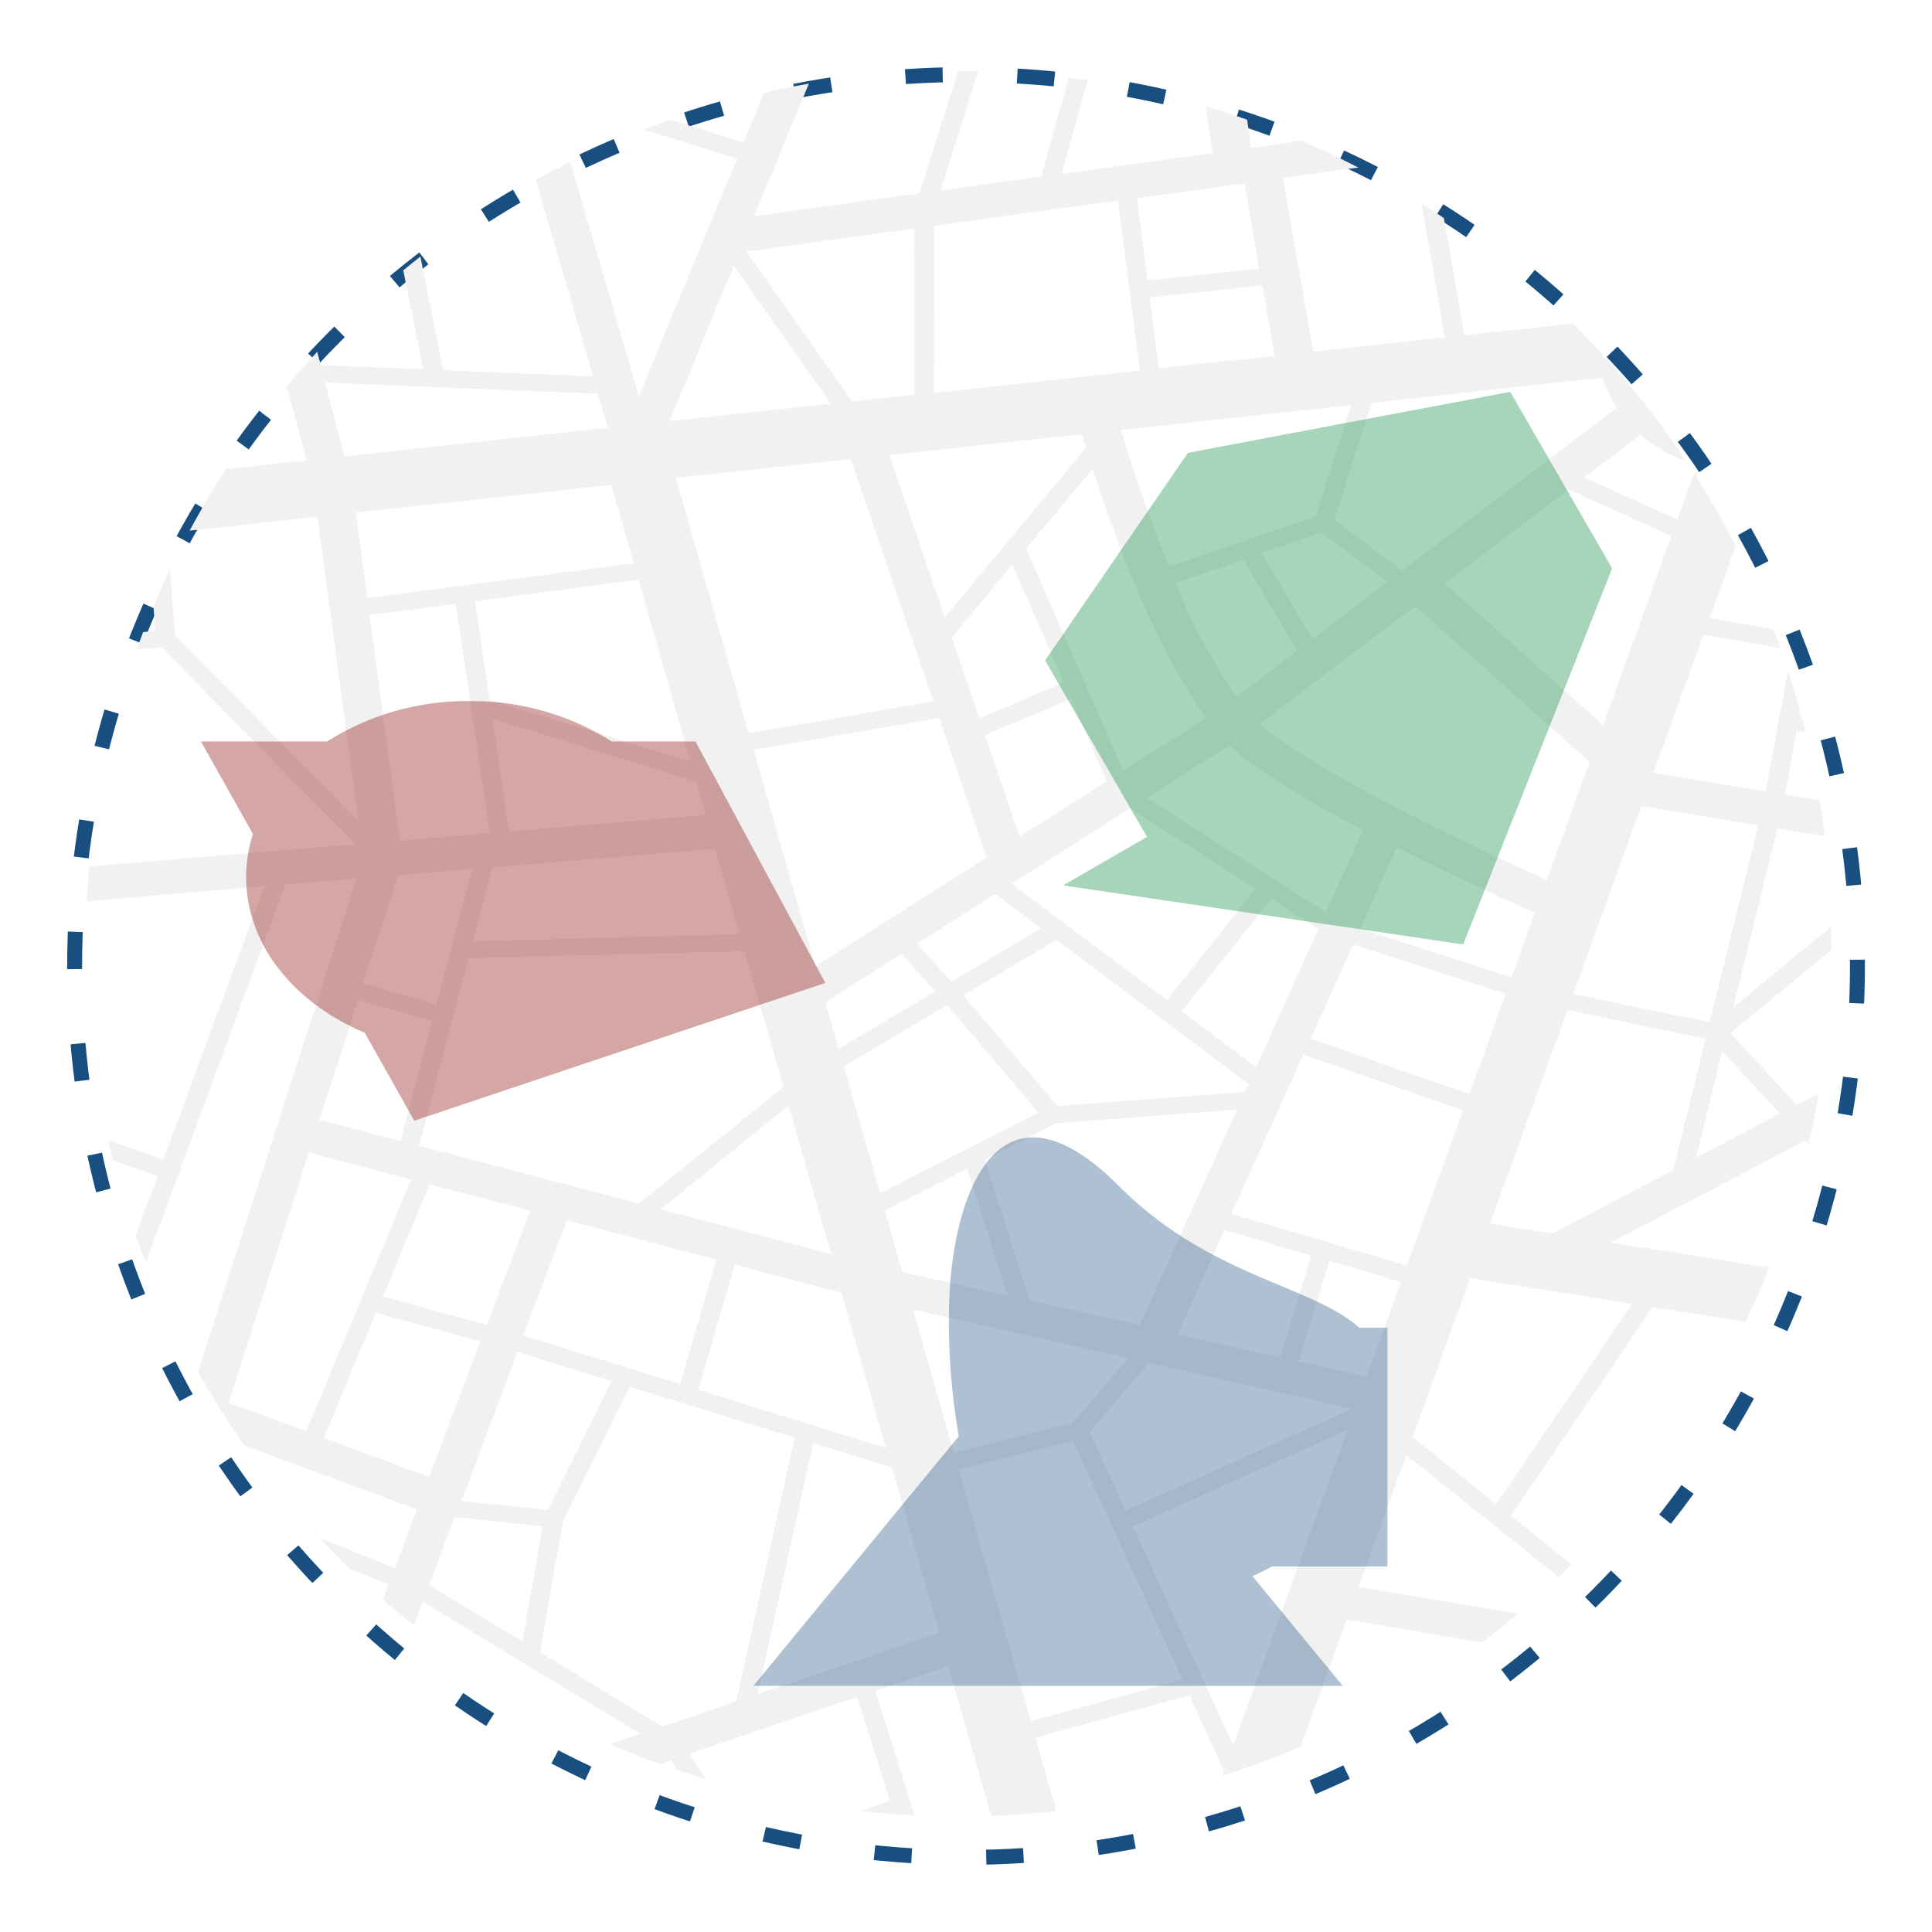
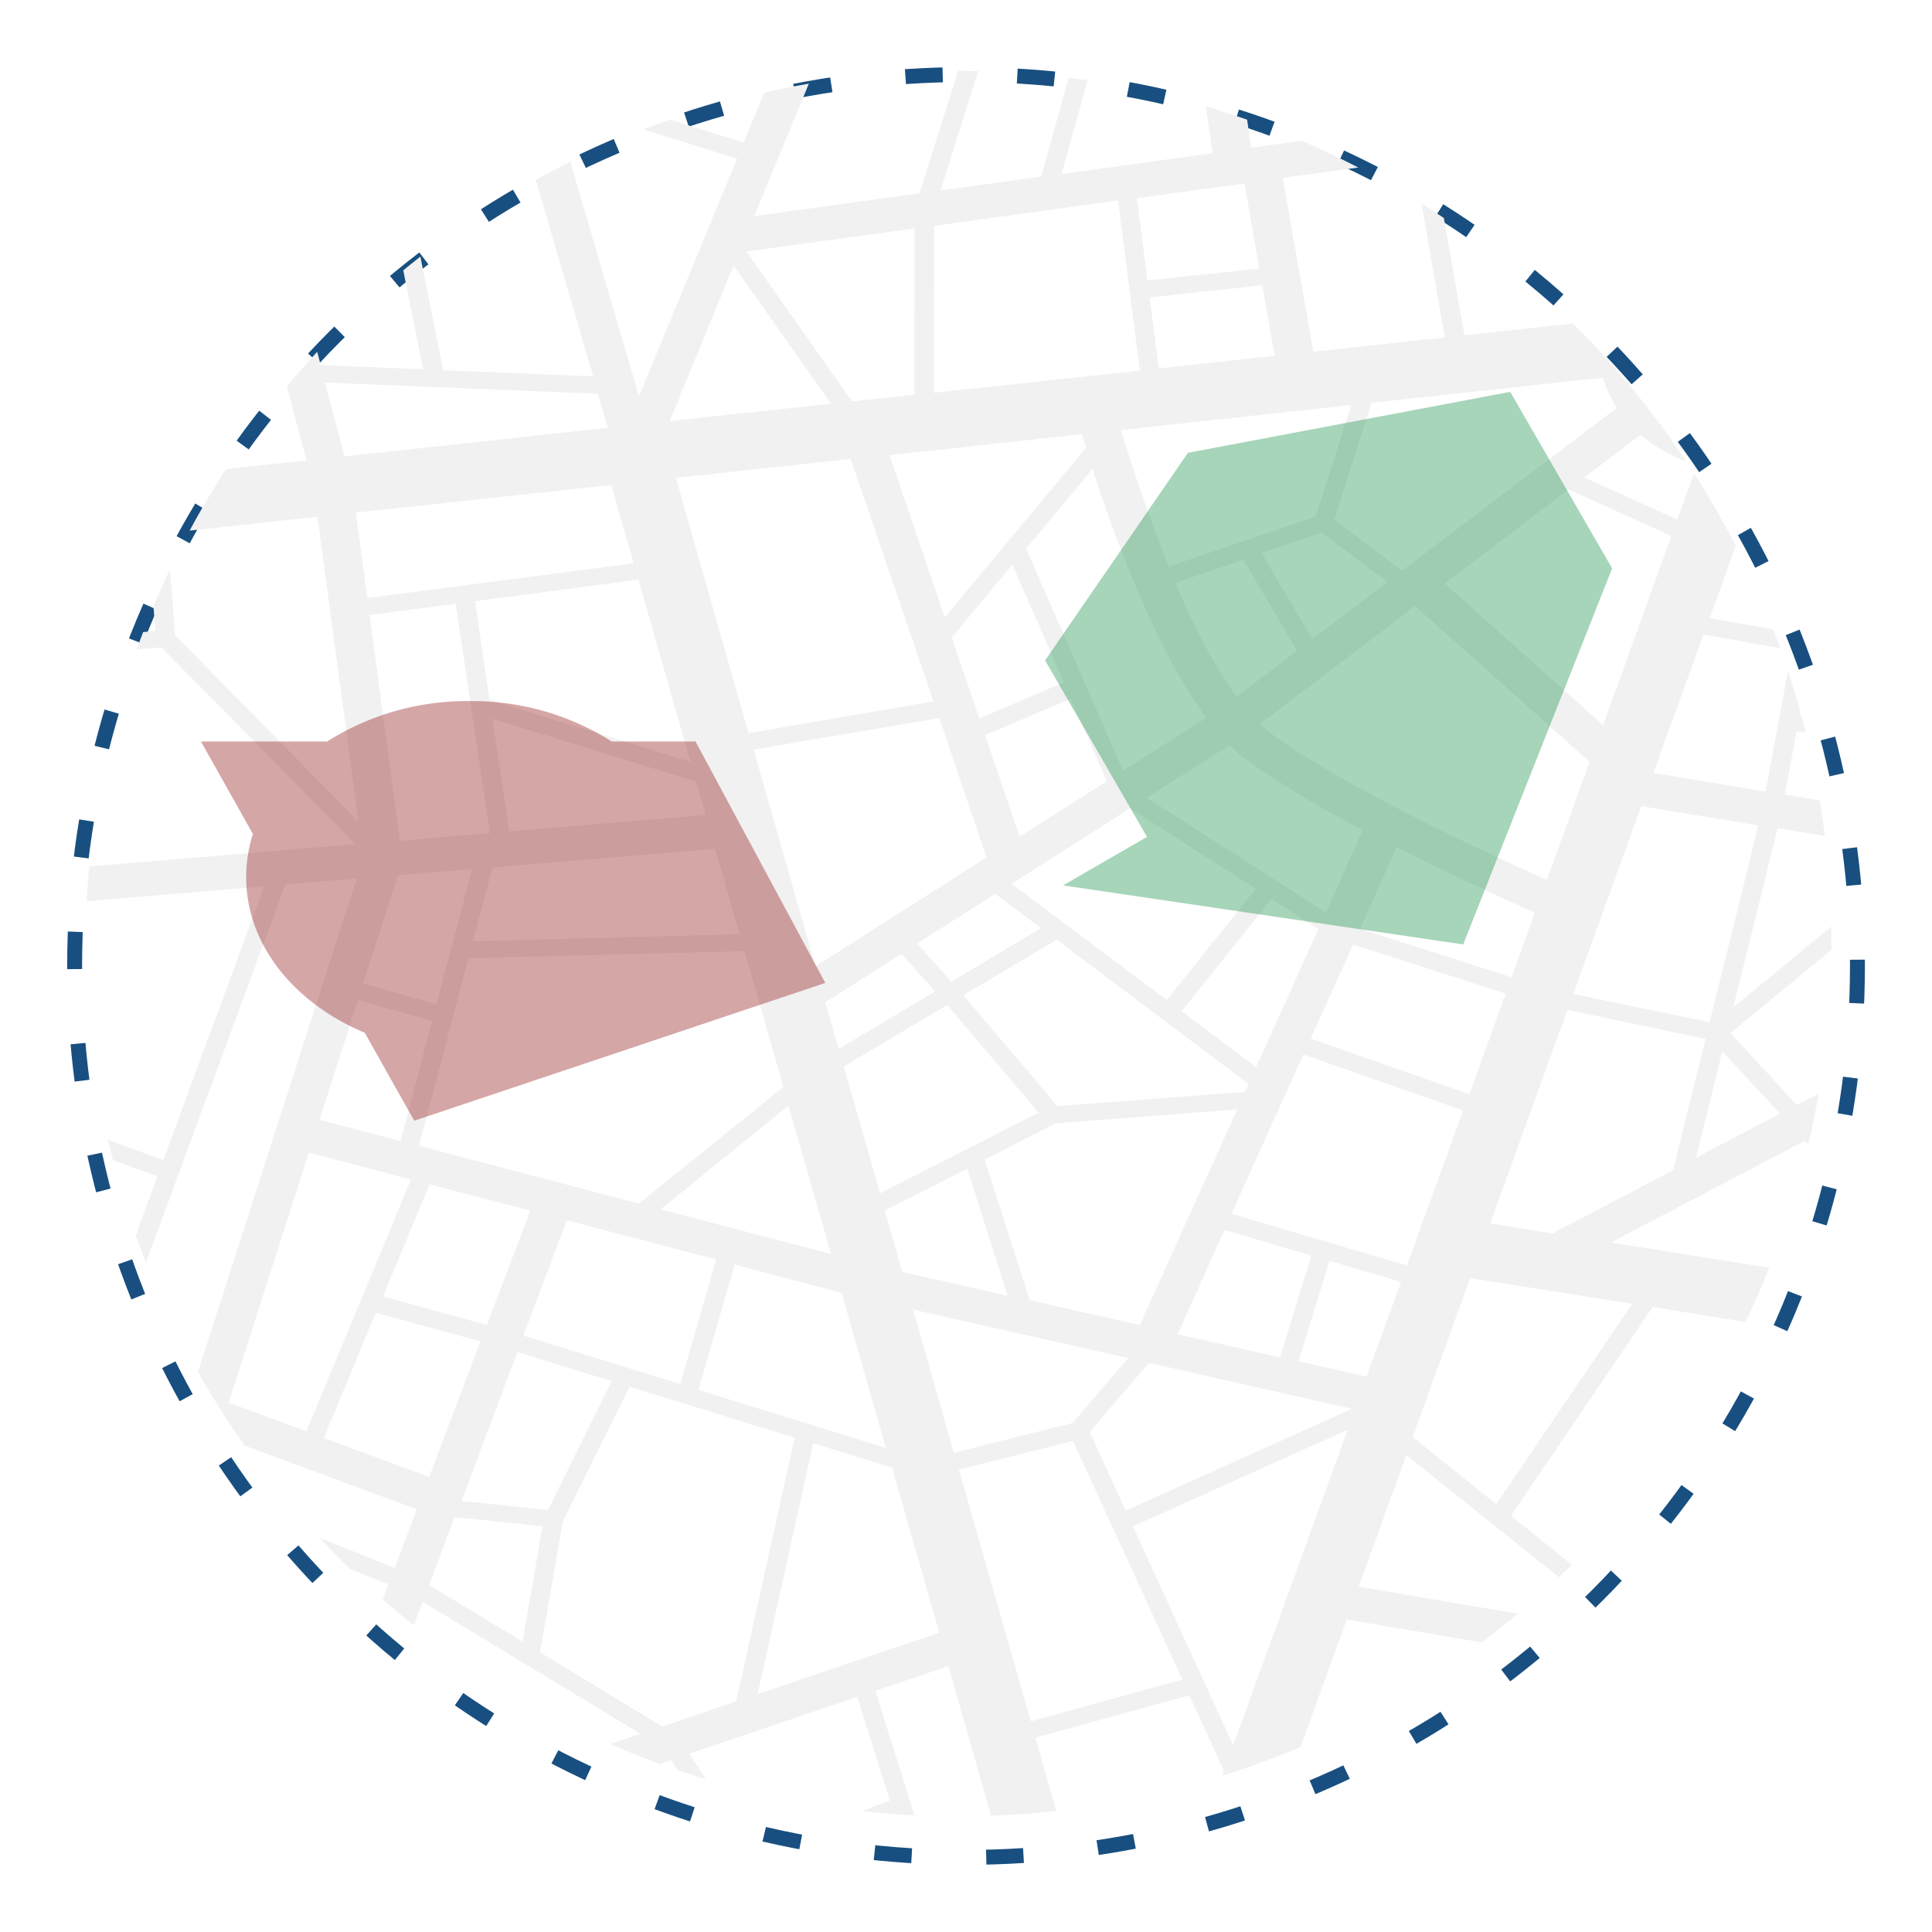
<svg xmlns="http://www.w3.org/2000/svg" width="259" height="259" viewBox="0 0 259 259">
  <defs>
    <filter id="Ellipse_29" x="0" y="0" width="259" height="259" filterUnits="userSpaceOnUse">
      <feOffset dy="3" input="SourceAlpha" />
      <feGaussianBlur stdDeviation="3" result="blur" />
      <feFlood flood-opacity="0.161" />
      <feComposite operator="in" in2="blur" />
      <feComposite in="SourceGraphic" />
    </filter>
  </defs>
  <g id="Geofencing" transform="translate(-408 -64)">
    <g id="circle" transform="translate(349 -282)">
      <g id="Map" transform="translate(69.665 309.057)">
        <g transform="matrix(1, 0, 0, 1, -10.66, 36.94)" filter="url(#Ellipse_29)">
          <circle id="Ellipse_29-2" data-name="Ellipse 29" cx="119.5" cy="119.5" r="119.5" transform="translate(10 7)" fill="#fff" stroke="#184f80" stroke-width="2" stroke-dasharray="5 10" />
        </g>
        <path id="Intersection_2" data-name="Intersection 2" d="M-2401.193-4831.773l-9.791,3.315,5.252,16.687q-3.576-.177-7.092-.566l3.79-1.4-4.383-13.906-22.5,7.62,2.2,3.412c-1.267-.383-2.517-.785-3.767-1.209l-.866-1.341-1.5.507q-3.393-1.236-6.684-2.67l4.048-1.366-29.176-17.7-1.2,3.165q-2.108-1.688-4.139-3.472l.762-2.018-5.237-2.124q-2.093-2.04-4.081-4.179l10.146,4.106,2.971-7.878-23.088-8.528q-3.369-4.783-6.26-9.9l21.263-66.124-9.547.774-18.69,50.687c-.474-1.2-.93-2.428-1.364-3.651l2.91-7.9-5.968-2.149c-.231-.9-.452-1.815-.662-2.727l7.409,2.681,13.54-36.681-23.787,2c.075-1.559.181-3.118.316-4.66l35.7-2.981-26.008-26.391-3.331.287c.281-.783.57-1.565.867-2.34l1.635-.142-.25-3.316c.7-1.673,1.444-3.332,2.22-4.965l.66,8.84,24.6,24.972-5.5-40.857-17.13,1.869q2.276-4.232,4.882-8.244l10.788-1.16-2.64-9.917q1.974-2.376,4.071-4.648l.468,1.778,13.736.561-2.667-13.258q1.133-.937,2.293-1.847l3.052,15.234,20.116.818-7.7-26.322q2.283-1.268,4.628-2.435l9.207,31.425,13.152-31.858-12.534-3.9q1.768-.686,3.568-1.315l9.843,3.067,2.757-6.694q2.966-.675,5.987-1.2l-7.331,17.751,22.162-3.057,5.189-16.413h.07c.876,0,1.746.01,2.618.029l-5.052,16,13.491-1.852,3.692-13.253q1.27.16,2.531.347l-3.5,12.563,20.262-2.8-.907-6.272q2.8.825,5.53,1.782l.541,3.758,6.748-.928q3.878,1.657,7.615,3.586l-10.124,1.388,4.09,23.292,17.632-1.9-3.122-17.954q1.511.948,2.992,1.94l2.76,15.712,14.538-1.564a117.629,117.629,0,0,1,15.192,18.474,19.691,19.691,0,0,1-6.109-3.563l-7.55,5.725,12.469,5.641,2.257-6.166q3.019,4.711,5.584,9.713l-3.506,9.669,8.512,1.508c.322.836.634,1.673.938,2.52l-10.279-1.833-6.72,18.556,15.049,2.5,3-16.18q.875,2.659,1.622,5.373c-.029.157-.058.315-.089.475l.227.027c.212.781.417,1.57.612,2.357l-1.228-.146c-.583,3.229-1.17,6.415-1.559,8.481l4.67.779c.261,1.583.492,3.184.689,4.787l-6.334-1.045-5.942,24.023,13.134-10.848c.015.766.021,1.527.021,2.3,0,.28,0,.563,0,.843l-13.543,11.152,8.914,9.644,2.911-1.527q-.6,3.434-1.388,6.8l-.451-.489-26.01,13.647,21.24,3.374q-1.481,3.7-3.2,7.273l-12.437-2-19,27.984,8.156,6.566c-.569.563-1.15,1.124-1.73,1.674l-20.452-16.377-6.381,17.652c4.569.779,12.256,2.068,21.342,3.612q-2.375,1.985-4.855,3.844l-18.093-3.064-6.2,17.077q-5.141,2.188-10.518,3.892l.25-.692-4.627-10.118-20.651,5.683,2.813,9.824q-4.321.481-8.734.645Zm24.743-18.728,13.442,29.362,15.343-42.32Zm-76.421-.688-3.068,17.565,16.367,9.945,9.935-3.358,7.841-35.345c-6.966-2.153-15.05-4.65-22.112-6.845Zm53.09-6.931,9.645,33.753,20.31-5.6-14.659-31.989Zm-26.982,30.094,24.353-8.224-6.333-22.129c-2.63-.817-6.331-1.979-10.569-3.271Zm-44.032-14.6,12.517,7.578,2.679-15.457-11.786-1.249Zm88.549-20.536,4.821,10.547,30.344-13.647-27.226-6.157Zm-84.215,9.256,11.594,1.205,8.522-17.263-12.615-3.919Zm127.514-8.568,11.2,9,18.216-26.863-21.723-3.445Zm-145.974.129,14.125,5.209,6.868-18.168-14.026-3.832Zm84.458,1.981,15.926-4,7.452-8.7-28.834-6.5Zm-34.24-8.439,25.131,7.793-5.94-20.794-14.32-3.789Zm-62.978,1.722,10.423,3.832L-2473.23-4897l-13.687-3.617Zm39.5-9,21.04,6.5,4.824-16.7-20.02-5.252Zm103.939,3.443,9.107,2.067,4.629-12.7-9.6-2.842Zm-16.219-3.616,13.735,3.1,4.189-13.647-11.641-3.445Zm-16.318-28.286-9.546,4.866,6.039,18.856,14.759,3.315,13.053-28.888Zm-90.2,23.206c2.923.818,10.081,2.8,13.93,3.832l5.8-15.327-13.493-3.531Zm67.263-11.5,2.337,8.223,14.125,3.187-5.406-17.049Zm46.465.431,23.525,6.93,7.551-20.792-21.43-7.492Zm-76.518-.6,22.844,5.985-5.7-19.891Zm111.2,1.895,8.376,1.335,16.171-8.481c.781-3.272,2.484-10.075,4.334-17.609l-18.509-3.875Zm-136.965-35.562-6.623,25.143,29.467,7.749,19.387-15.627-5.214-18.211Zm50.316,14.509,4.871,17.006,21.235-10.807c-2.533-3.013-9.936-11.709-12.225-14.423Zm114.265,12.227,11.251-5.9-7.744-8.352ZM-2485.5-4905l10.862,2.842,4.237-16.1-9.935-2.8Zm86.309-16.7,12.614,14.853,25.133-1.895.488-1.076-25.718-19.331Zm46.563,5.811,21.285,7.448,4.871-13.475-20.455-6.588Zm-17.291-3.659,9.986,7.492,8.328-18.513-6.283-4.047Zm-47.78-1.205,1.8,6.243,12.954-7.707-4.53-5.037Zm100.286-1.119,18.265,3.788c2.63-10.5,5.407-21.741,6.526-26.391l-15.683-2.583Zm-157.566-15.93-4.676,14.509,9.839,2.8,4.773-18.125Zm82.265,1.163,20.8,15.585,11.934-14.939-16.854-10.763Zm-12.664,8.008c1.461,1.635,3.507,3.917,4.578,5.123l12.031-7.19-6.138-4.607Zm59.374-1.981,20.31,6.5,3.119-8.654c-4.093-1.809-11.2-5.081-18.51-8.783Zm-81.291-24.023,8.279,29.062,22.941-14.6-6.331-18.684Zm-35.021,15.8-2.63,9.9,35.751-.947-3.262-11.452Zm87.721-9.342,24.011,15.37,4.968-11.064a118.35,118.35,0,0,1-15.927-9.644,23.765,23.765,0,0,1-1.948-1.723Zm15.147-9.9a14.249,14.249,0,0,0,1.267,1.076c9.01,6.845,28.59,15.972,37.211,19.847l5.748-15.844-23.38-20.88Zm-119.331-14.6,4.043,30.267,12.079-1.034-4.579-30.74Zm82.509,16.1,4.626,13.6,11.69-7.406-4.823-11.064Zm-63.806,12.915,26.352-2.2-1.269-4.478-27.324-8.438Zm69.309-37.928,13,29.792,11.154-7.1c-6.771-9.083-12.275-24.151-15.246-33.365Zm-73.888,7.059,1.948,13.218,26.935,8.309-6.964-24.41Zm26.935-16.532,9.741,34.228,24.792-4.263-11.1-32.5Zm103.063,14.165,21.237,18.987,9.157-25.358-13.784-6.244Zm-66.094,7.233,3.7,10.849,11.348-4.821-6.916-15.8Zm30-7.319a77.773,77.773,0,0,0,8.182,15.284l8.134-6.2-7.208-12.184Zm11.543-4,6.819,11.538,10.034-7.664-8.816-6.629Zm-49.875-13.13,7.4,21.741,18.946-22.732c-.194-.645-.389-1.249-.536-1.807Zm-71.551,7.706,1.56,11.452,35.7-4.65-3.018-10.5Zm136.184-14.723-5.018,15.671,9.109,6.845,28.786-21.829a15.7,15.7,0,0,1-1.9-4.046Zm-33.607,3.659c1.266,4.219,3.555,11.193,6.428,18.3l19.677-6.716,4.774-14.938Zm-104.085,3.531,35.311-3.833-1.363-4.563-36.581-1.507Zm43.591-4.736,21.625-2.324-13.052-18.513Zm10.277-22.732,14.175,20.106,8.329-.9.047-22.3Zm25.181-3.443-.048,22.387,27.617-2.971-2.923-22.818Zm28.884,9.6,1.217,9.515,15.537-1.679-1.655-9.472Zm-1.706-13.3,1.413,11.021,15-1.592-2-11.409Z" transform="translate(2517.665 5092.067)" fill="#f1f1f1" />
      </g>
    </g>
    <path id="Union_20" data-name="Union 20" d="M-2355-4755.677h85L-2312.5-4722Zm13,0V-4783l30.5-14.526L-2270-4783v27.323Z" transform="translate(4967.836 3123.732) rotate(-30)" fill="#018637" opacity="0.35" />
    <path id="Union_21" data-name="Union 21" d="M-2326.1-4738.552c-9.457-3.966-15.9-11.814-15.9-20.849a18.941,18.941,0,0,1,.909-5.8l-6.972-12.4h16.927a34.995,34.995,0,0,1,19.071-5.409,34.993,34.993,0,0,1,19.07,5.409h11.232l17.406,32.373-55.11,18.468Z" transform="translate(2783 4941)" fill="#860101" opacity="0.35" />
-     <path id="Union_22" data-name="Union 22" d="M-2342-4716l27.542-33.469a87.6,87.6,0,0,1-1.33-16.048c0-15.464,6.2-34.115,22.789-17.484,12.136,12.171,25.787,13.242,32.237,19H-2257v32h-15.462q-1.279.692-2.635,1.3l12.1,14.7Z" transform="translate(2851 5006)" fill="#184f80" opacity="0.35" />
  </g>
</svg>